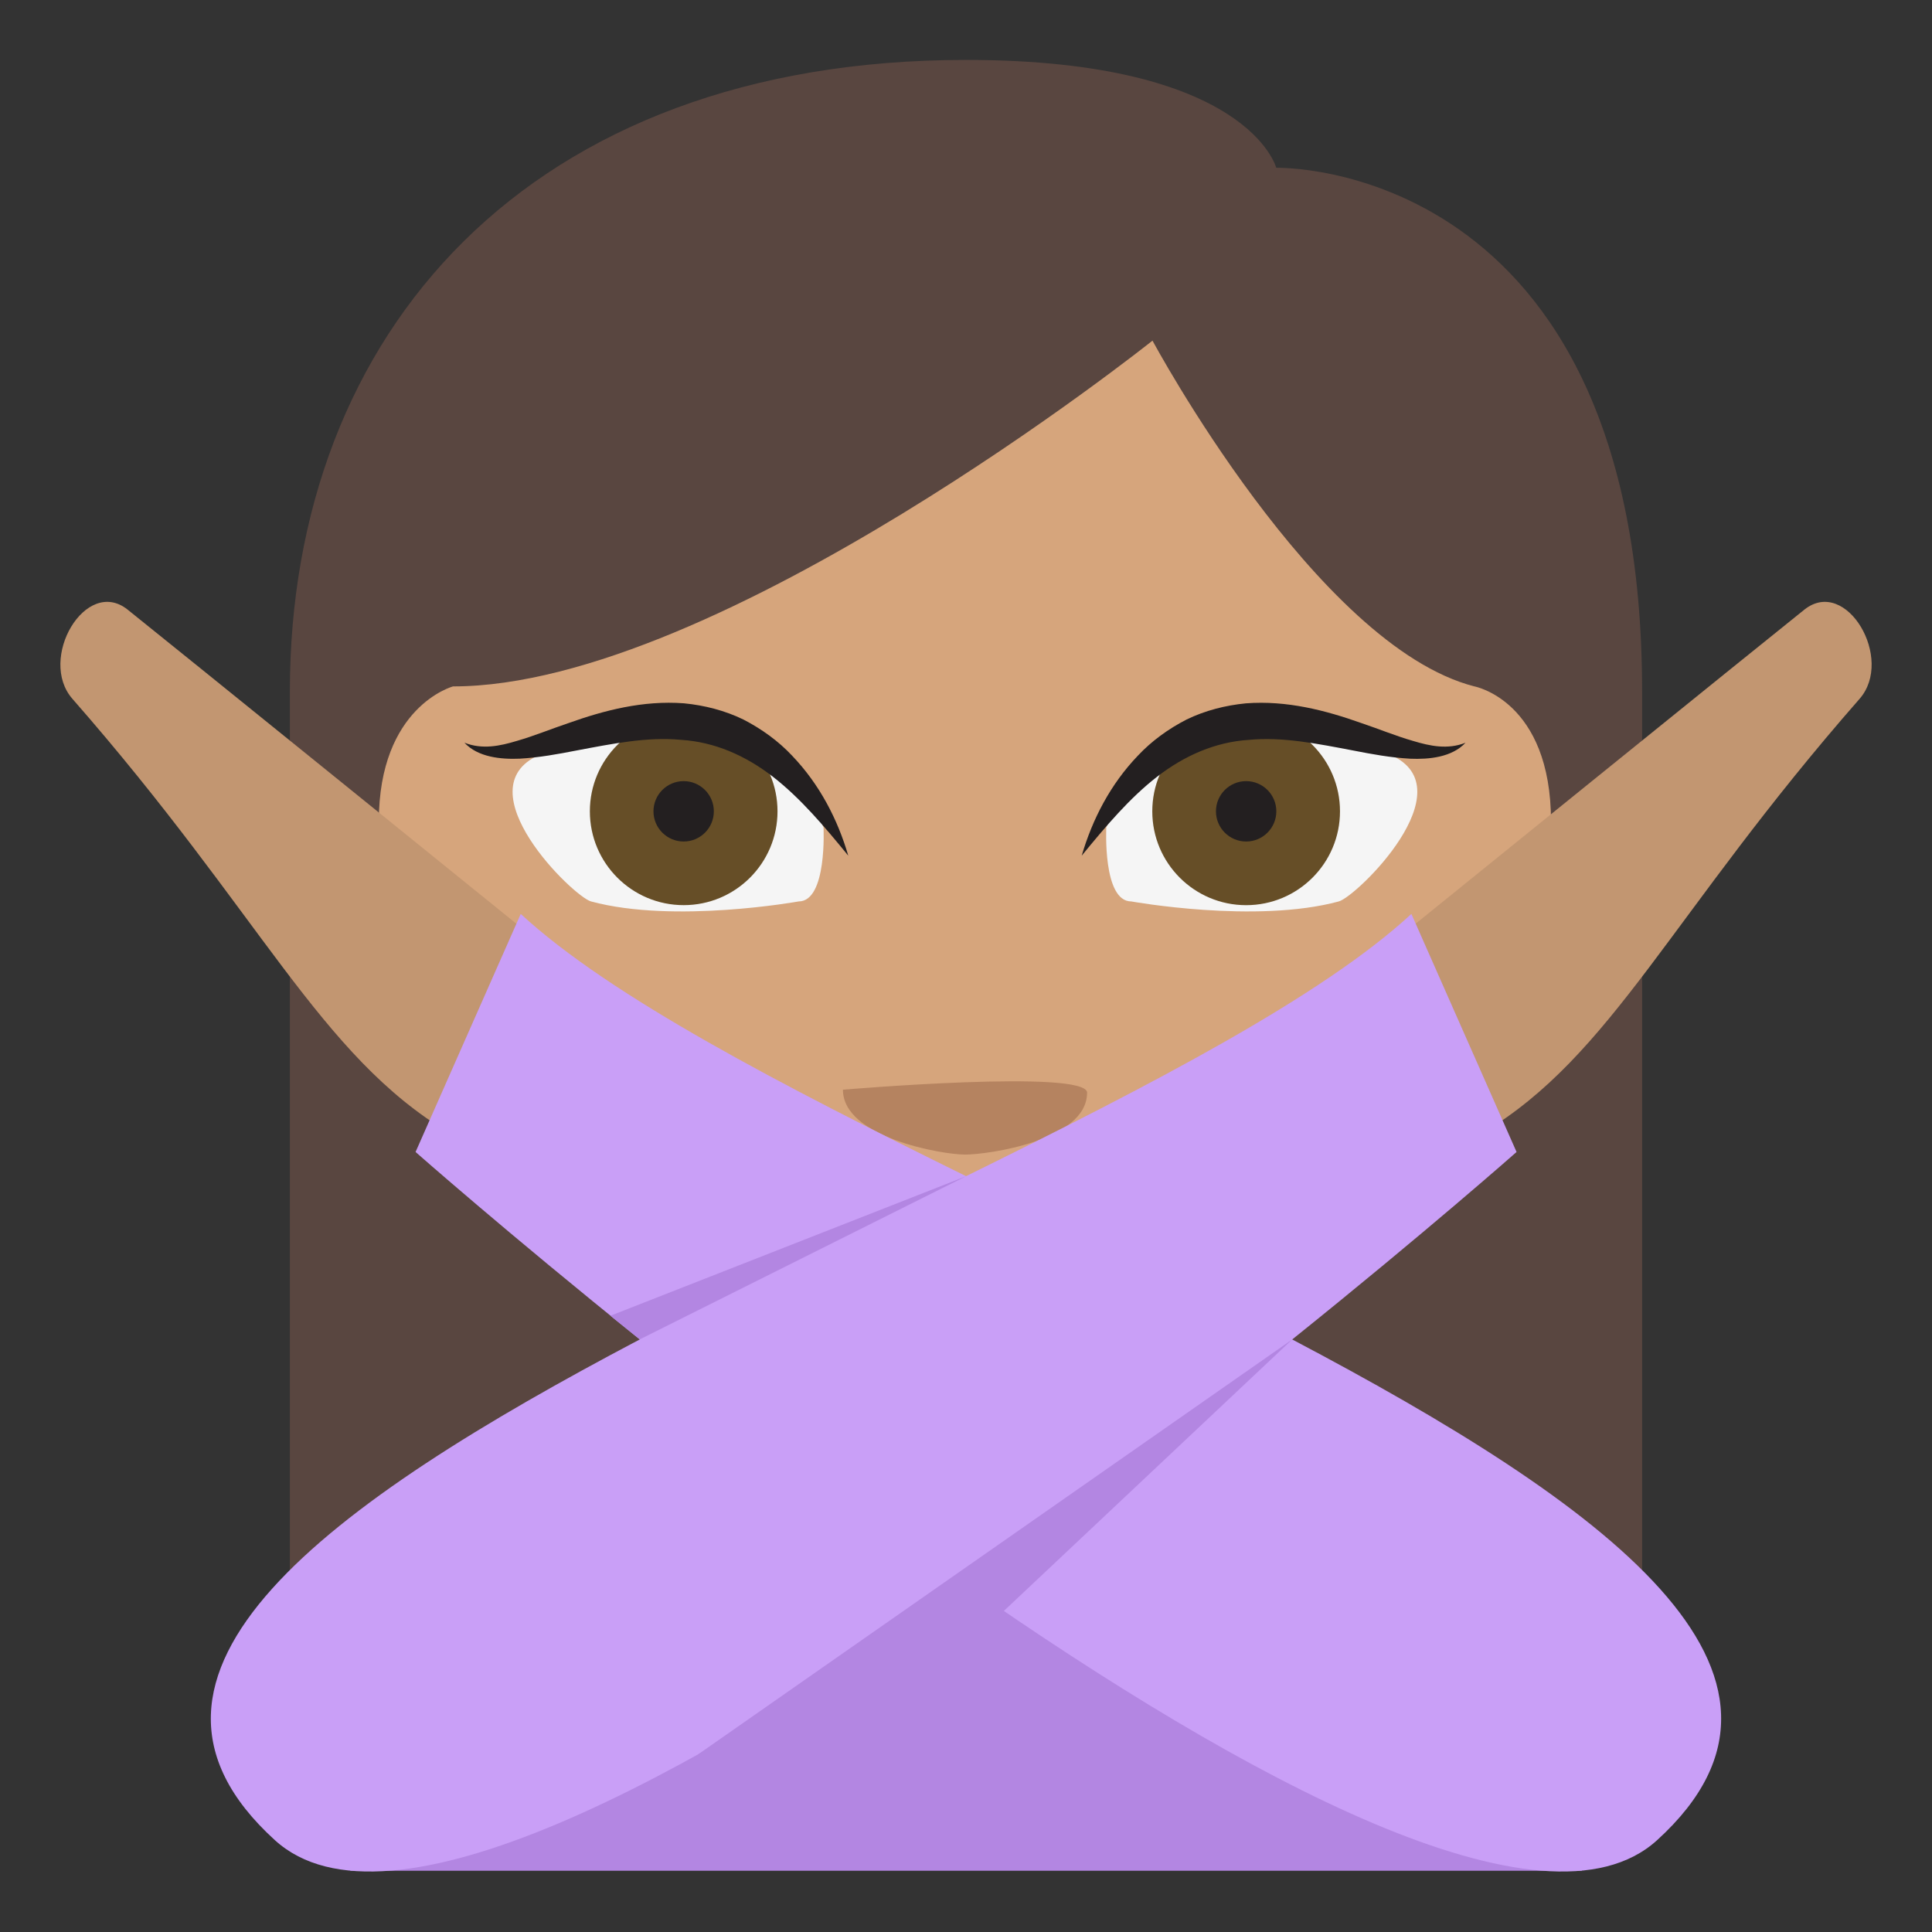
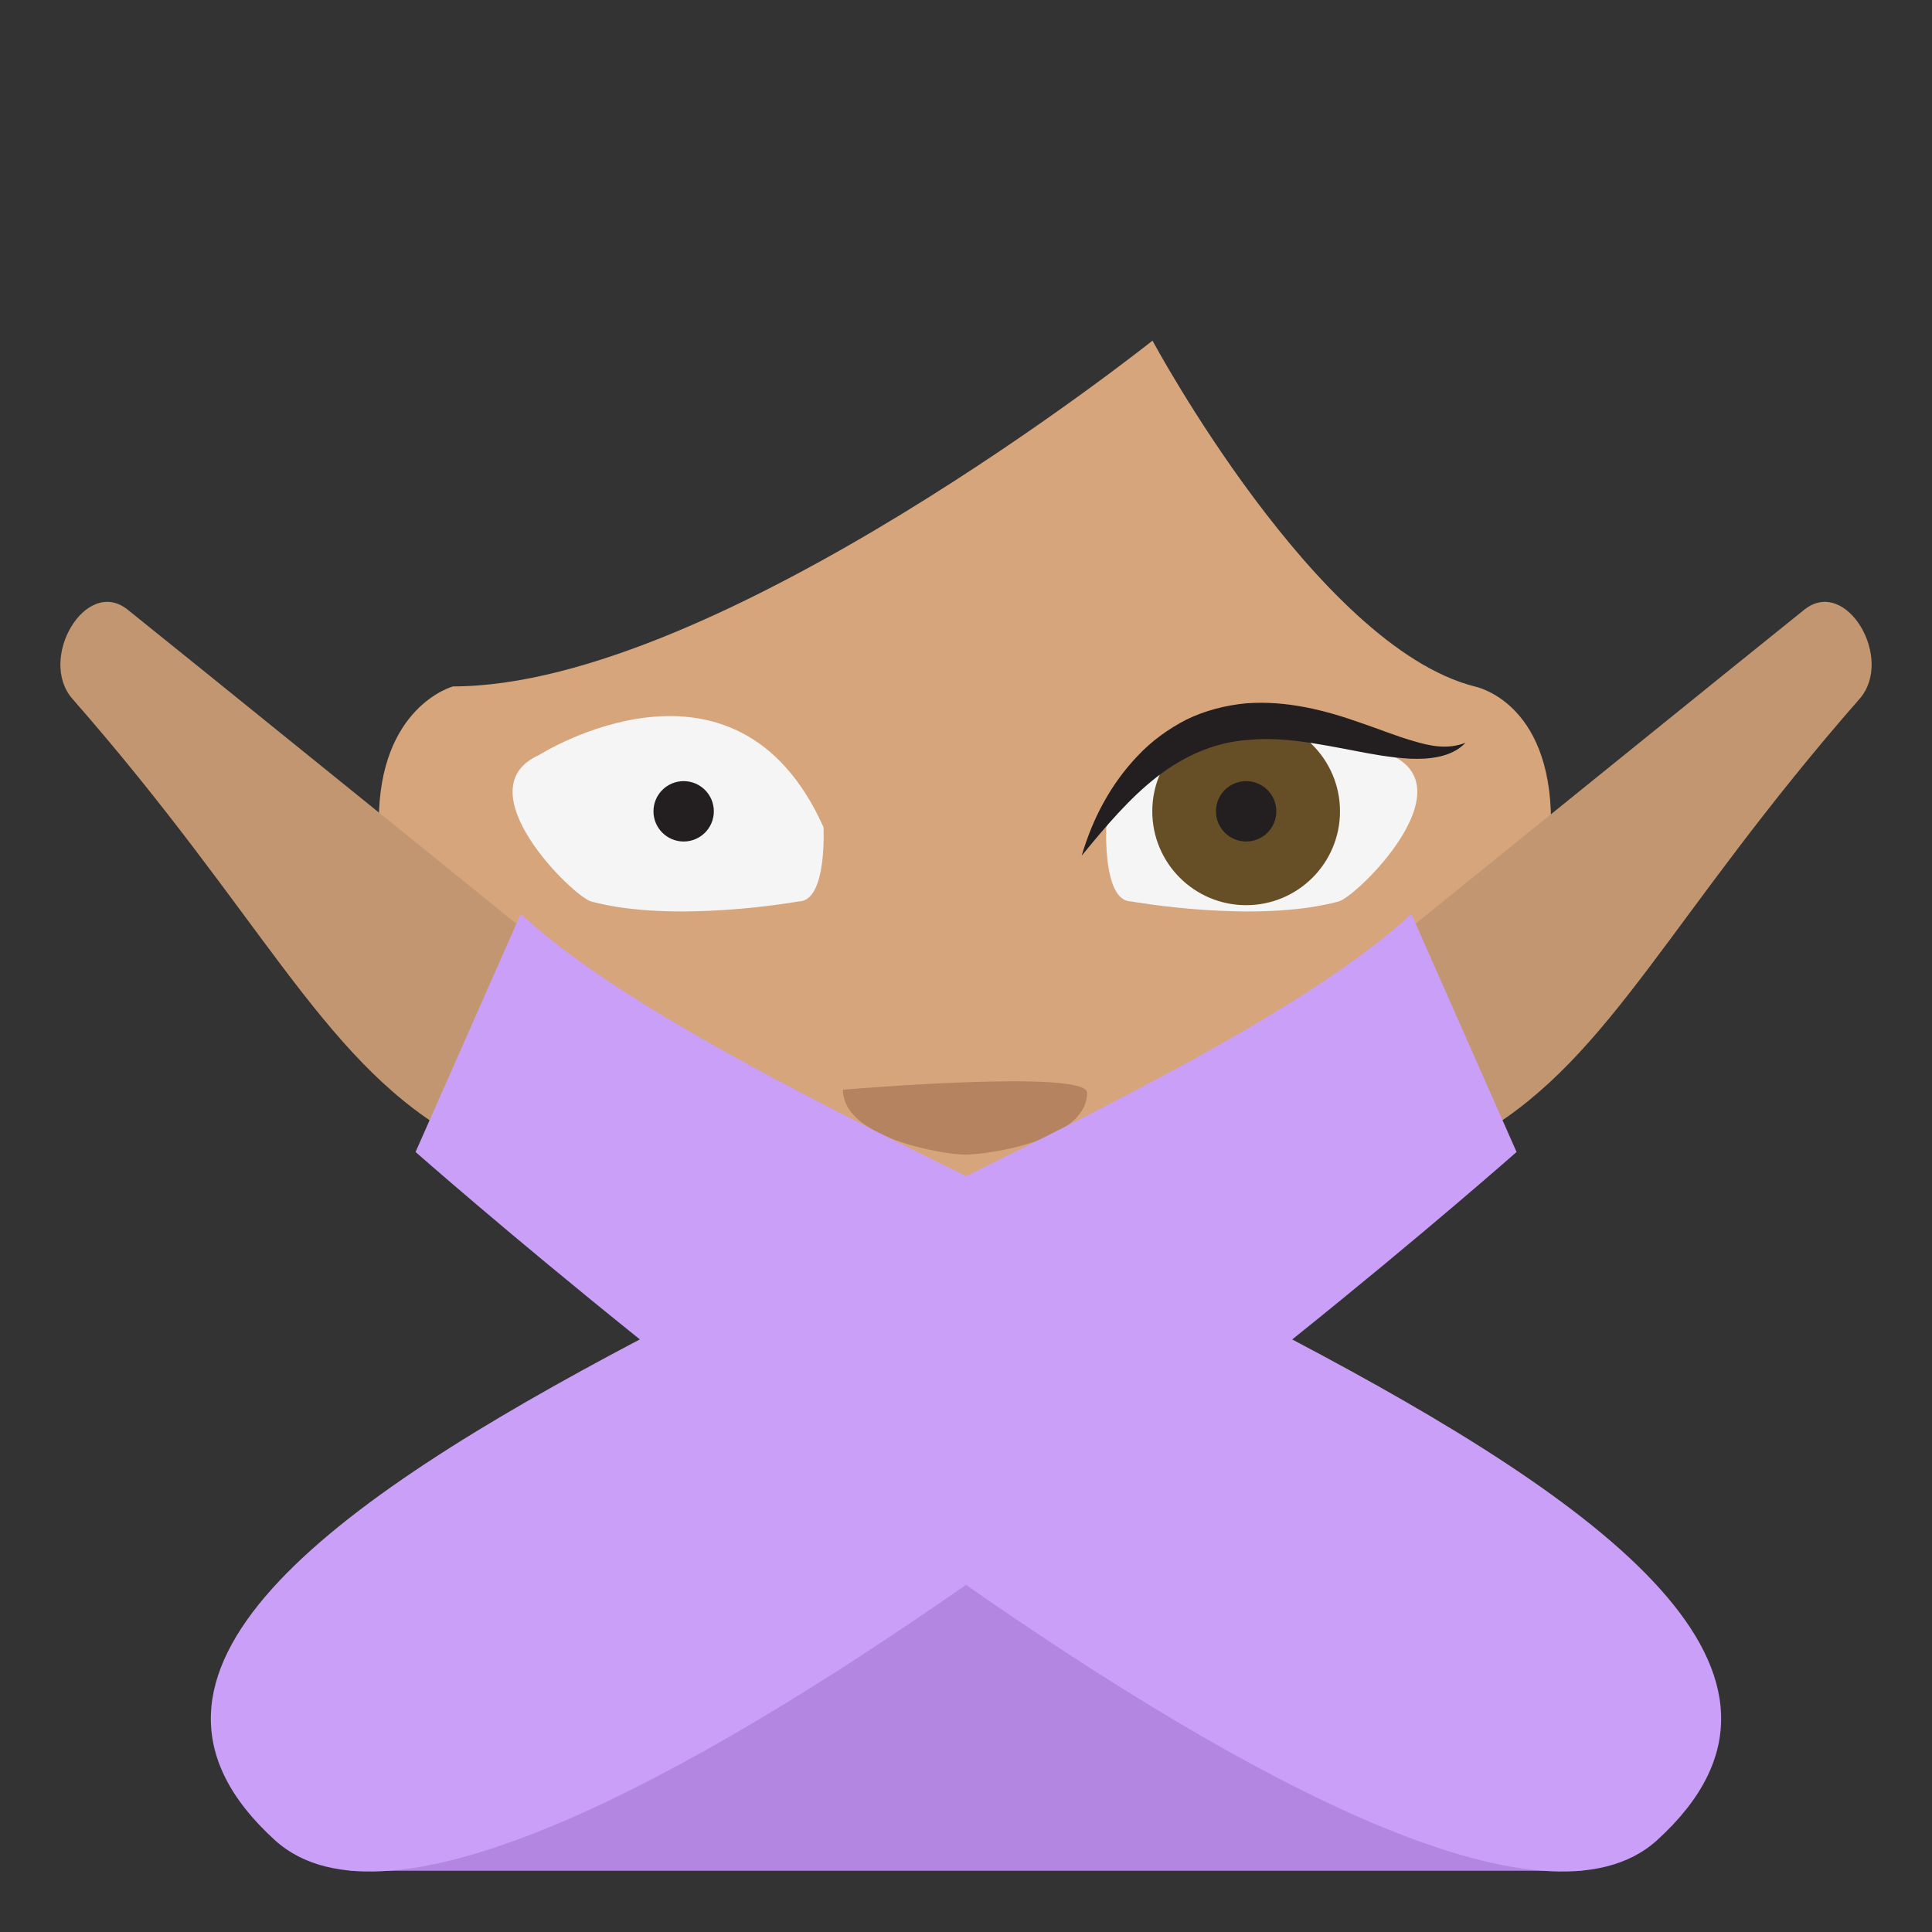
<svg xmlns="http://www.w3.org/2000/svg" viewBox="0 0 64 64" enable-background="new 0 0 64 64">
  <rect x="0" y="0" width="64" height="64" fill="#333333" stroke="none" />
-   <path fill="#594640" d="m32 1.985c-14.488 0-22.398 9.03-22.398 20.924v37.08h44.795v-37.08c0-17.679-12.12-17.35-12.12-17.35s-.912-3.574-10.272-3.574" />
  <path fill="#d6a57c" d="m15.811 32.879c0 0-3.262-.834-3.262-5.662 0-3.823 2.459-4.479 2.459-4.479 8.811 0 23.17-11.454 23.17-11.454s5.428 10.112 10.664 11.454c0 0 2.537.468 2.537 4.479 0 4.828-3.385 5.662-3.385 5.662-.045 7.282-9.992 16.07-16.03 16.07-6.04 0-16.15-8.785-16.15-16.07" />
  <path fill="#b58360" d="m36.01 36.2c0 1.587-3.29 2.047-4.04 2.047-.756 0-4.047-.563-4.047-2.149-.001 0 8.09-.69 8.09.102" />
  <path fill="#f5f5f5" d="m26.456 29.861c.951 0 .824-2.458.824-2.458-2.92-6.522-9.42-2.394-9.42-2.394-2.527 1.128 1.133 4.694 1.719 4.852 2.754.746 6.877 0 6.877 0" />
-   <circle fill="#664e27" cx="22.648" cy="26.876" r="3.108" />
  <g fill="#231f20">
    <circle cx="22.647" cy="26.876" r="1" />
-     <path d="m28.1 28.345c-.795-.971-1.582-1.904-2.496-2.614-.912-.707-1.938-1.154-3.045-1.223-1.107-.107-2.268.128-3.471.355-.602.117-1.223.232-1.871.269-.627.026-1.385-.047-1.832-.529.592.234 1.174.11 1.738-.06.568-.163 1.131-.396 1.721-.594 1.164-.414 2.451-.754 3.814-.651.676.066 1.354.237 1.969.538.607.313 1.16.714 1.611 1.195.913.953 1.509 2.109 1.862 3.314" />
  </g>
  <path fill="#f5f5f5" d="m37.474 29.861c-.953 0-.826-2.458-.826-2.458 2.92-6.522 9.422-2.394 9.422-2.394 2.527 1.128-1.133 4.694-1.721 4.852-2.75.746-6.875 0-6.875 0" />
  <circle fill="#664e27" cx="41.28" cy="26.876" r="3.109" />
  <g fill="#231f20">
    <circle cx="41.28" cy="26.876" r="1" />
    <path d="m35.833 28.345c.354-1.205.947-2.36 1.861-3.313.451-.481 1-.882 1.609-1.195.615-.301 1.295-.472 1.969-.538 1.363-.103 2.65.237 3.814.65.59.198 1.154.432 1.723.595.563.17 1.146.294 1.738.06-.449.482-1.205.556-1.834.529-.648-.036-1.27-.151-1.873-.269-1.199-.228-2.361-.463-3.467-.355-1.105.069-2.133.516-3.045 1.223-.913.709-1.7 1.643-2.495 2.613" />
  </g>
  <path fill="#b386e2" d="m52.4 61.971c0-15-1.389-15.17-20.401-15.17-19.02 0-20.395.17-20.395 15.17h40.796" />
  <g fill="#c29671">
    <path d="m4.222 20.19c.821.649 13.87 11.208 13.87 11.208l-3.2 6.136c-4.308-2.57-6.224-7.232-12.492-14.383-1.16-1.323.437-4.054 1.822-2.961" />
    <path d="m59.778 20.19c-.821.649-13.871 11.208-13.871 11.208l3.201 6.136c4.308-2.57 6.225-7.232 12.492-14.383 1.161-1.323-.437-4.054-1.822-2.961" />
  </g>
  <path fill="#c99ff7" d="m42.808 44.37c4.414-3.543 7.43-6.209 7.43-6.209l-3.484-7.886c-2.979 2.749-8.627 5.666-14.752 8.687-6.125-3.02-11.773-5.938-14.752-8.687l-3.484 7.886c0 0 3.02 2.666 7.43 6.208-10.299 5.427-18.16 11.07-12.09 16.589 3.719 3.386 13.696-2.049 22.893-8.457 9.198 6.408 19.17 11.843 22.895 8.457 6.067-5.523-1.792-11.161-12.09-16.588" />
  <g fill="#b386e2">
-     <path d="m23.12 58.12l19.688-13.75-14.447 13.601z" />
-     <path d="M21.19 44.37 32 38.965 20.22 43.586z" />
+     <path d="m23.12 58.12z" />
  </g>
</svg>